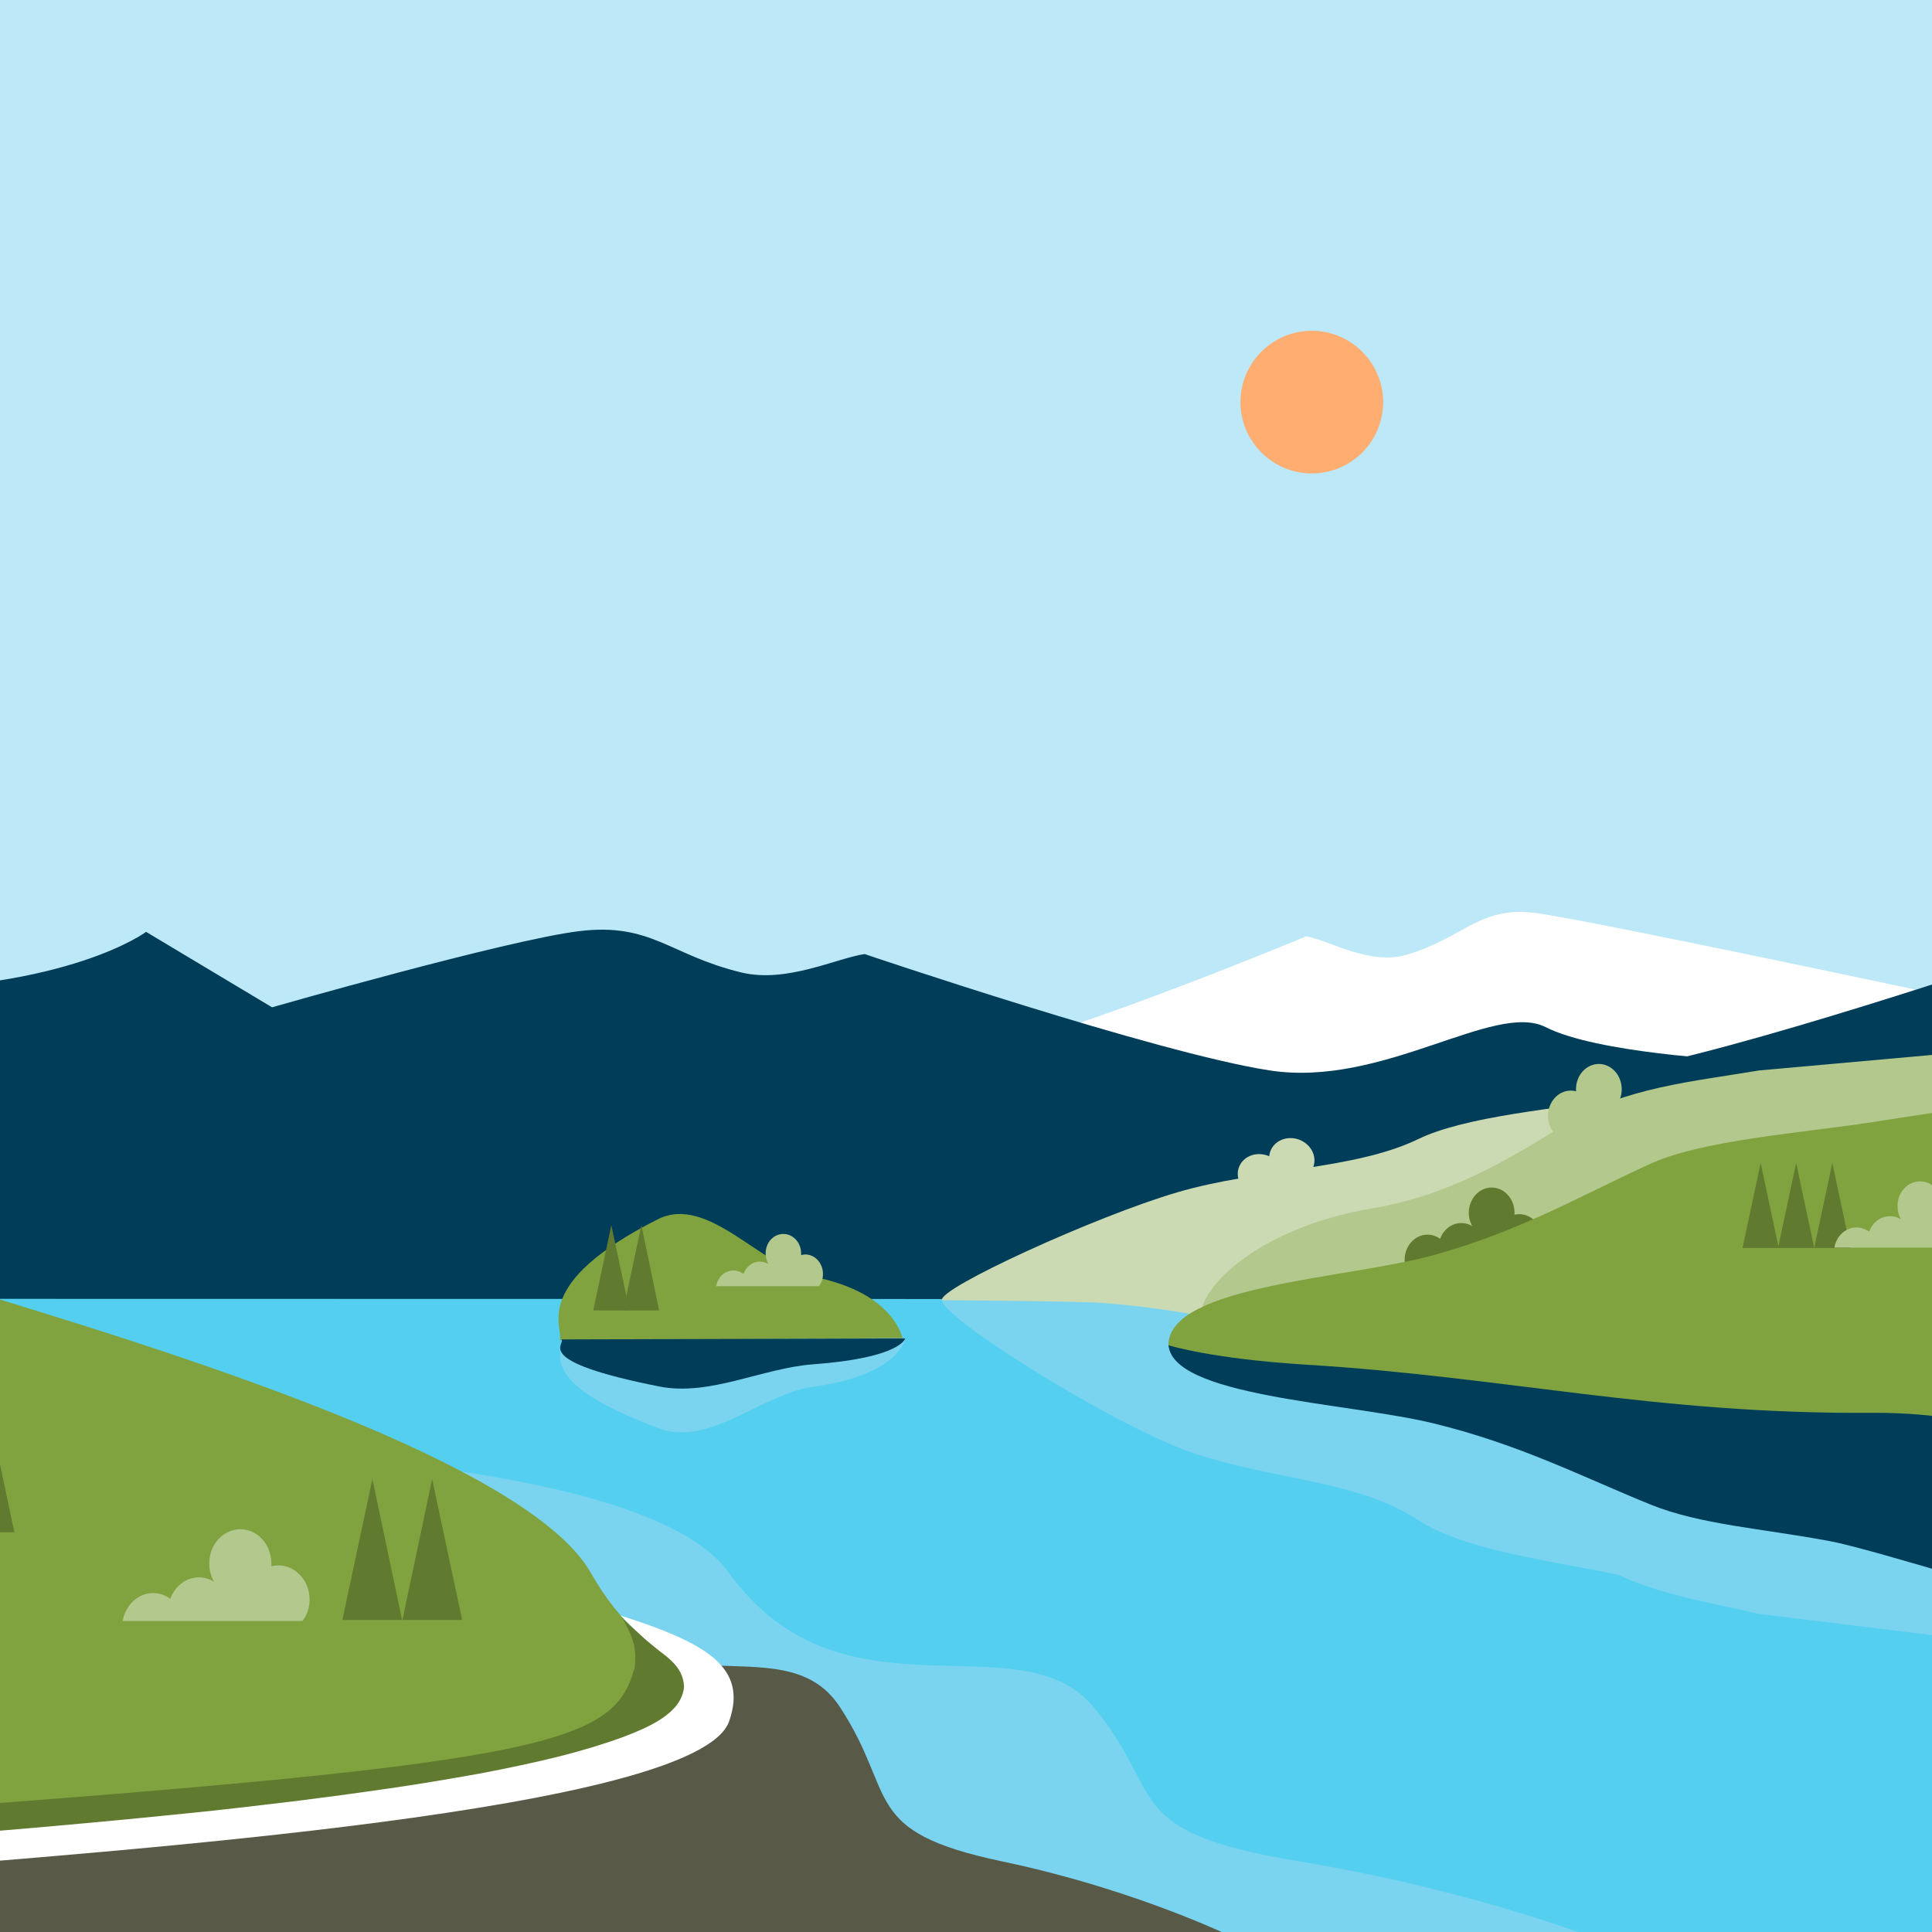
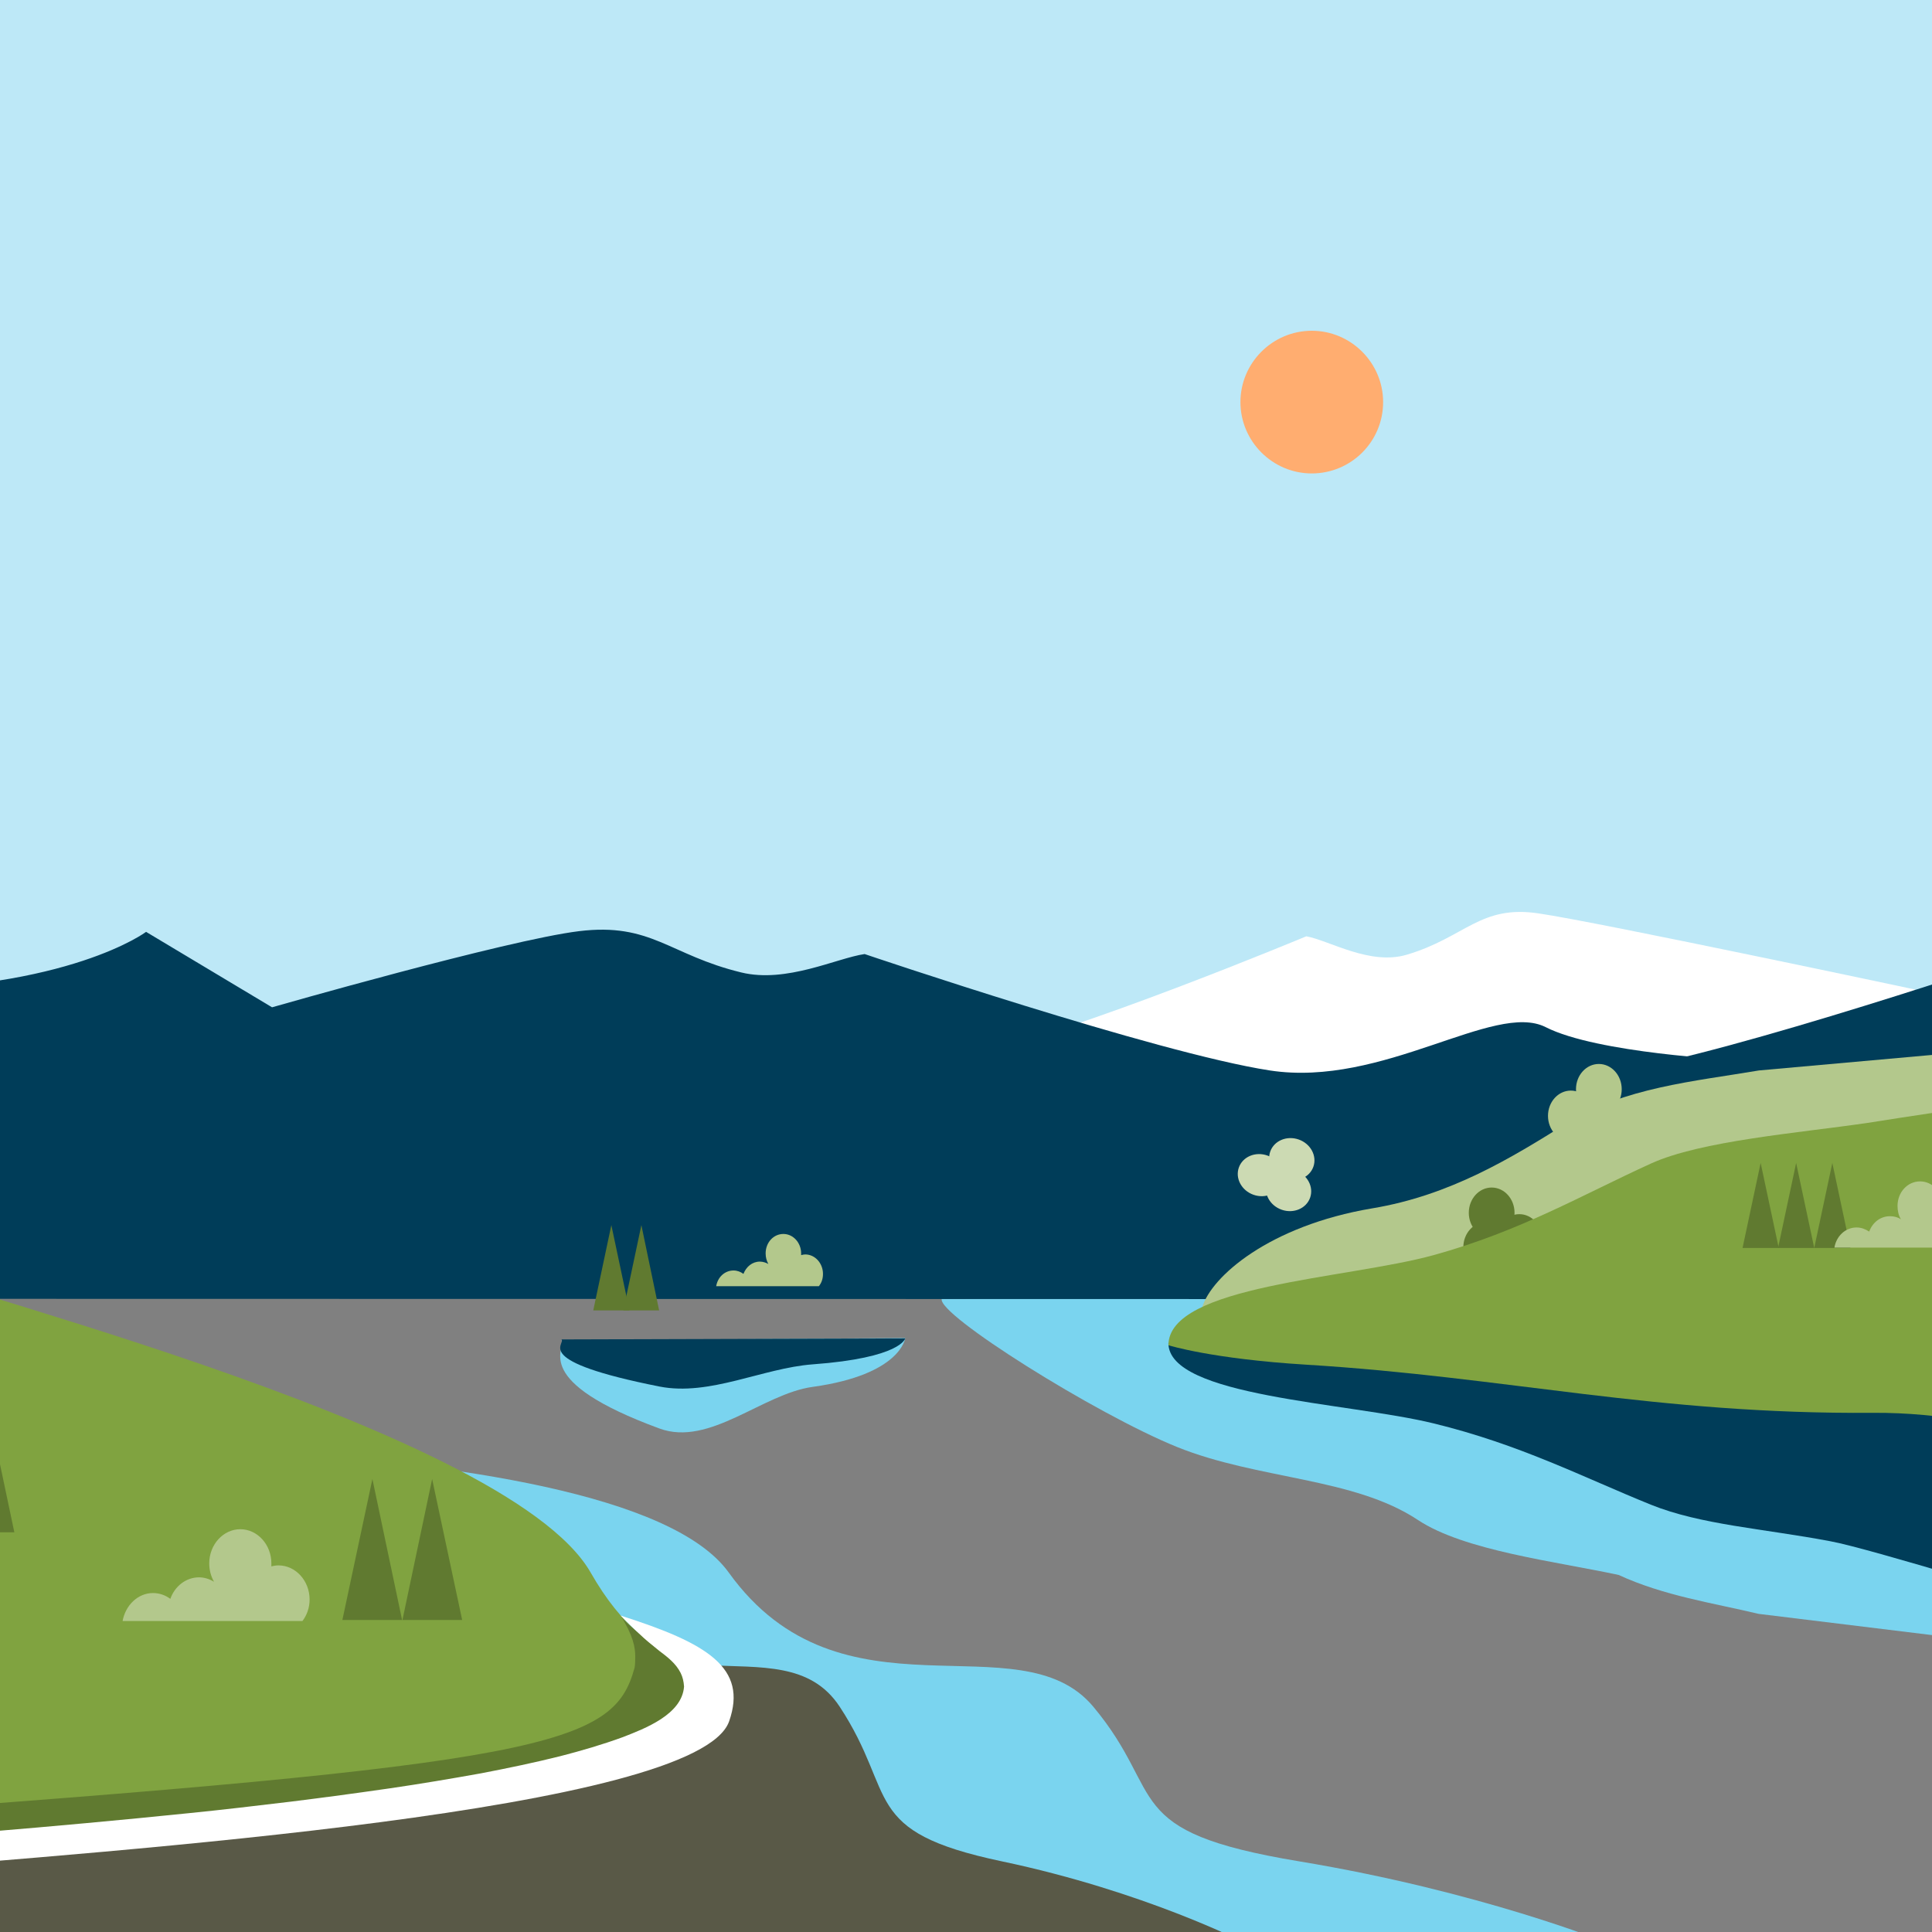
<svg xmlns="http://www.w3.org/2000/svg" xmlns:xlink="http://www.w3.org/1999/xlink" version="1.1" id="_5" x="0px" y="0px" viewBox="0 0 566 566" style="enable-background:new 0 0 566 566;" xml:space="preserve">
  <rect x="0" y="0" width="566" height="566" fill="#808080" stroke="none" />
  <style type="text/css">
	.st0{clip-path:url(#SVGID_2_);}
	.st1{fill:#54CFF0;}
	.st2{fill:#7AD4EF;}
	.st3{fill:#BDE8F7;}
	.st4{fill:#FFFFFF;}
	.st5{fill:none;}
	.st6{fill:#003D59;}
	.st7{fill:#CCDAB3;}
	.st8{fill:#B3C88C;}
	.st9{fill:#595947;}
	.st10{fill:#80A340;}
	.st11{fill:#607A30;}
	.st12{clip-path:url(#SVGID_2_);fill:#FFAD70;}
</style>
  <g>
    <defs>
      <rect id="SVGID_1_" width="566" height="566" />
    </defs>
    <clipPath id="SVGID_2_">
      <use xlink:href="#SVGID_1_" style="overflow:visible;" />
    </clipPath>
    <g class="st0">
-       <rect x="-8.5" y="379.9" class="st1" width="613.3" height="189.2" />
      <path class="st2" d="M-38.4,421.9c-3.4,2.3,218.9-7.1,251.9,38.8c33,45.9,85.1,13.3,106.8,39.3c21.7,26,7.2,36.5,60.3,45.3    c53.1,8.8,90.1,23.8,90.1,23.8H-38.4V421.9z" />
      <path class="st2" d="M601,455.7l0,27.6l-85.8-10.5c-13.4-3.2-27.8-5.3-41-11.4c-18.6-4-45.2-7.1-58.8-16.1    c-18.8-12.5-46.8-11.8-70.6-21.4c-23.9-9.7-70.4-38.9-68.9-43.4c0,0,40.7-0.4,46.7-1c9.1-0.9,17.7-2.5,26-4.4    c-4-3.5-6.4-7.7-6.4-12.8c0,0,12.6-5.5,40.4-7.8c58.8-4.9,102.4-20,166.1-19.4c19.8,0.2,39.6-5,52.2-13.8    C600.9,321.2,603.3,429.4,601,455.7z" />
      <rect x="-39" y="-63.7" class="st3" width="639.9" height="443.3" />
      <path class="st4" d="M175.3,305.2c0,0,30.4,20.8,42.7,13.1c12.3-7.6,40.9-4.8,68-9.9c27.1-5.1,96.7-34.1,96.7-34.1    c6.7,1.2,18.6,8.6,29.4,5.4c17.2-5.1,21.5-14.7,38.7-12.1c17.2,2.5,110.3,22.3,110.3,22.3l-37.1,85.4H176.5L175.3,305.2z" />
      <rect x="113.2" y="-63.7" class="st5" width="368.2" height="632.8" />
      <path class="st6" d="M506.4,380.6l1.5-70.1c0,0-40-1.9-55.1-9.6c-15.1-7.6-47.6,17.8-80.8,12.7c-33.2-5.1-118.7-34.1-118.7-34.1    c-8.2,1.2-22.9,8.6-36.1,5.4c-21.1-5.1-26.4-14.7-47.6-12.1s-89.9,22.3-89.9,22.3L42.8,273c0,0-22.7,17-80.7,17v90.5" />
      <path class="st6" d="M803.2,273l-36.7,22.2c0,0-68.7-19.8-89.9-22.3c-21.2-2.5-26.4,7-47.6,12.1c-13.3,3.2-27.9-4.2-36.1-5.4    c0,0-85.5,29-118.7,34.1l-1.7,65.9h411.4v-89.5C825.9,290.1,803.2,273,803.2,273z" />
-       <path class="st7" d="M525.2,314.8c-1-1.2-46.7,6.4-50.1,7c-18.6,2.9-45.8,5.2-59.6,11.9c-18.8,9.1-46.8,8.6-70.6,15.6    c-23.9,7-70.4,28.3-68.9,31.6c0,0,40.7,0.3,46.7,0.8c55.4,4,94.2,25.6,154.1,25.1c18.7-0.1,37.2-2.5,49.2,3.9    C526,410.6,528.7,318.6,525.2,314.8" />
      <path class="st8" d="M515.3,313.6c-18.9,3.2-39.6,5-56.2,15.4c-16.3,10.2-34.2,21.2-57.1,25c-30.3,5.1-47.2,20.1-49.8,29    c1.7-1,17.9,1.6,21.6,1.3c52.2-3.7,96.7,1.9,152.4-8.2c17.4-3.2,35.2-3.2,47.2-0.1l27.7-42.8l0.1-27.3" />
      <path class="st9" d="M-36.7,421.9c-2.7,2.3,172.5-7.1,198.5,38.8c26,45.9,67.1,13.3,84.2,39.3c17.1,26,5.7,36.5,47.5,45.3    c41.8,8.8,71,23.8,71,23.8H-36.7V421.9z" />
-       <path class="st10" d="M164,392.6c1.3-3.7-9.1-16.3,28.7-35.4c14.7-7.4,30.2,14,44.9,16.7c25.9,4.9,27.1,19.5,27.1,19.5L164,392.6z    " />
      <path class="st2" d="M164.5,392.7c1.3,2.7-9.1,11.9,28.7,25.8c14.7,5.4,30.2-10.2,44.9-12.2c25.9-3.6,27.1-14.3,27.1-14.3    L164.5,392.7z" />
      <path class="st6" d="M164.5,392.4c1.3,1.5-9.1,6.3,28.7,13.8c14.7,2.9,30.2-5.4,44.9-6.5c25.9-1.9,27.1-7.6,27.1-7.6L164.5,392.4z    " />
      <path class="st10" d="M200.9,485.9c-9.3-2.7-18.7-9.2-27.8-25.1c-25.1-44.2-207.5-87.3-209.8-92.5v177.4c2.1-0.3,9-0.6,18.7-0.9    c0.1,0,0.1-0.1,0.2-0.1c10.7-6.7,23.6-8.7,36-9.4c11.2-0.7,22.4-0.1,33.6,0.2c12.7,0.3,25.4,0.5,38.1-0.1c0.8-1.3,2-2.3,3.5-2.7    c24.6-5.3,50.2-5.5,74.3-13.6c2.9-1,5.1,0.2,6.3,2.1c1.2-0.4,2.3-0.9,3.5-1.3c0.6-0.3,1.3-0.3,2-0.3c9.7-7.5,19-15.3,27.8-23.5    C204.2,493.3,201.9,489.8,200.9,485.9z" />
      <path class="st4" d="M189.4,480.8c6.1,4.6,9.5,8.8,9.5,14c0,25.6-167.5,32.4-236.6,36.7l0.2,16.7c71.6-6.1,241.8-17.6,251.1-43.9    c5.5-15.7-6.3-22.9-31.8-31" />
      <path class="st11" d="M199.4,490.1c-1.4-2.8-3.9-4.7-6.3-6.5c-2-1.6-4.1-3.3-6-5.1c-1.7-1.6-4-3.2-5.3-5.2    c3.7,5.8,4.3,9.4,4.3,11.9c0,0.9,0,2.4-0.2,3.4c-6.2,22.8-24.9,28.2-237.6,43.4c0,0,0.2,8.6,0.2,8.6c7.4-0.6,14.8-1.2,22.2-1.8    c8.7-0.7,17.3-1.4,26-2.2c9.5-0.8,19-1.6,28.6-2.5c10-0.9,20-1.9,29.9-2.9c10-1,20.1-2.2,30.1-3.4c9.7-1.2,19.3-2.5,29-3.9    c8.9-1.3,17.8-2.8,26.7-4.4c7.8-1.5,15.5-3.1,23.1-5c6.2-1.6,12.4-3.4,18.4-5.6c6.4-2.5,17.3-6.6,17.9-14.8    C200.3,492.6,200,491.3,199.4,490.1z" />
      <rect x="113.2" y="-63.7" class="st5" width="368.2" height="632.8" />
      <path class="st6" d="M600.1,468.9c-1,1-51.9-15.2-64-17.4c-19.6-3.7-37.9-4.8-52.5-10.7c-20-8.1-38.2-17.6-63.6-23.8    c-25.4-6.2-77.7-7.8-77.7-23.5c0,0,12.6-3.5,40.4-5c58.8-3.2,102.4-12.9,166.1-12.5c19.8,0.1,39.6-3.2,52.2-8.9    c0,0,2.9,87.1-0.8,90.5" />
      <path class="st8" d="M209.8,376.9c0.4-2.7,2.5-4.7,5.1-4.7c1.1,0,2.1,0.4,2.9,1c0.8-2.1,2.6-3.6,4.8-3.6c0.9,0,1.8,0.3,2.5,0.7    c-0.5-0.9-0.8-1.9-0.8-3.1c0-3.2,2.3-5.7,5.2-5.7s5.2,2.6,5.2,5.7c0,0.2,0,0.3,0,0.5c0.4-0.1,0.8-0.2,1.2-0.2    c2.9,0,5.2,2.6,5.2,5.7c0,1.4-0.4,2.6-1.2,3.6H209.8z" />
      <polygon class="st11" points="193.1,383.9 182.6,383.9 187.9,358.9   " />
      <polygon class="st11" points="184.4,383.9 173.8,383.9 179.1,358.9   " />
      <g>
        <ellipse class="st11" cx="435.4" cy="365.4" rx="6.7" ry="7.4" />
        <g>
-           <ellipse class="st11" cx="428.1" cy="365.7" rx="6.7" ry="7.4" />
          <ellipse class="st11" cx="437" cy="355.3" rx="6.7" ry="7.4" />
          <ellipse class="st11" cx="445.1" cy="363.1" rx="6.7" ry="7.4" />
-           <ellipse class="st11" cx="418.2" cy="369.1" rx="6.7" ry="7.4" />
        </g>
      </g>
      <g>
        <ellipse transform="matrix(0.332 -0.943 0.943 0.332 -76.598 588.989)" class="st7" cx="377.6" cy="348.6" rx="6.1" ry="6.7" />
        <g>
          <ellipse transform="matrix(0.332 -0.943 0.943 0.332 -77.972 578.339)" class="st7" cx="369.4" cy="344.2" rx="6.1" ry="6.7" />
          <ellipse transform="matrix(0.332 -0.943 0.943 0.332 -67.395 583.889)" class="st7" cx="378.6" cy="339.5" rx="6.1" ry="6.7" />
        </g>
      </g>
      <g>
        <ellipse class="st8" cx="469.9" cy="329.2" rx="6.7" ry="7.4" />
        <g>
          <ellipse class="st8" cx="477.3" cy="329.5" rx="6.7" ry="7.4" />
          <ellipse class="st8" cx="468.4" cy="319.1" rx="6.7" ry="7.4" />
          <ellipse class="st8" cx="460.2" cy="326.9" rx="6.7" ry="7.4" />
          <ellipse class="st8" cx="487.2" cy="332.9" rx="6.7" ry="7.4" />
        </g>
      </g>
      <path class="st10" d="M600.1,322c-1-1.2-49.6,6.4-53.2,7c-19.8,2.9-48.7,5.2-63.3,11.9c-20,9.1-38.2,19.8-63.6,26.8    c-25.4,7-77.7,8.8-77.7,26.4c0,0,12.6,4,40.4,5.7c58.8,3.6,102.4,14.6,166.1,14.1c19.8-0.1,39.6,3.7,52.2,10.1    C600.9,423.9,603.8,325.8,600.1,322" />
      <polygon class="st11" points="521.1,365.6 510.5,365.6 515.8,340.7   " />
      <polygon class="st11" points="531.5,365.6 520.9,365.6 526.2,340.7   " />
      <polygon class="st11" points="542.1,365.6 531.5,365.6 536.8,340.7   " />
      <path class="st8" d="M537.4,365.6c0.5-3.4,3.2-6,6.5-6c1.4,0,2.6,0.5,3.7,1.2c1-2.7,3.3-4.5,6.1-4.5c1.2,0,2.3,0.3,3.2,0.9    c-0.7-1.1-1-2.5-1-3.9c0-4,2.9-7.2,6.6-7.2s6.6,3.2,6.6,7.2c0,0.2,0,0.4,0,0.6c0.5-0.1,1-0.2,1.5-0.2c3.6,0,6.6,3.2,6.6,7.2    c0,1.7-0.6,3.3-1.5,4.6H537.4z" />
      <polygon class="st11" points="117.8,474.6 100.3,474.6 109.1,433.3   " />
      <polygon class="st11" points="135.4,474.6 117.9,474.6 126.6,433.3   " />
      <polygon class="st11" points="4.2,448.9 -9.5,448.9 -2.6,416.6   " />
      <polygon class="st11" points="-9.4,430 -23.1,430 -16.2,397.7   " />
      <path class="st8" d="M35.9,475c0.8-4.7,4.5-8.3,8.9-8.3c1.9,0,3.6,0.6,5.1,1.7c1.3-3.7,4.6-6.3,8.4-6.3c1.6,0,3.1,0.5,4.4,1.3    c-0.9-1.6-1.4-3.4-1.4-5.4c0-5.5,4.1-10,9.1-10c5,0,9.1,4.5,9.1,10c0,0.3,0,0.6,0,0.9c0.7-0.2,1.4-0.3,2.1-0.3c5,0,9.1,4.5,9.1,10    c0,2.4-0.8,4.6-2.1,6.3H35.9z" />
    </g>
    <path class="st12" d="M405.2,117.8c0,11.6-9.4,20.9-20.9,20.9s-20.9-9.4-20.9-20.9s9.4-20.9,20.9-20.9   C395.8,96.9,405.2,106.3,405.2,117.8" />
  </g>
</svg>